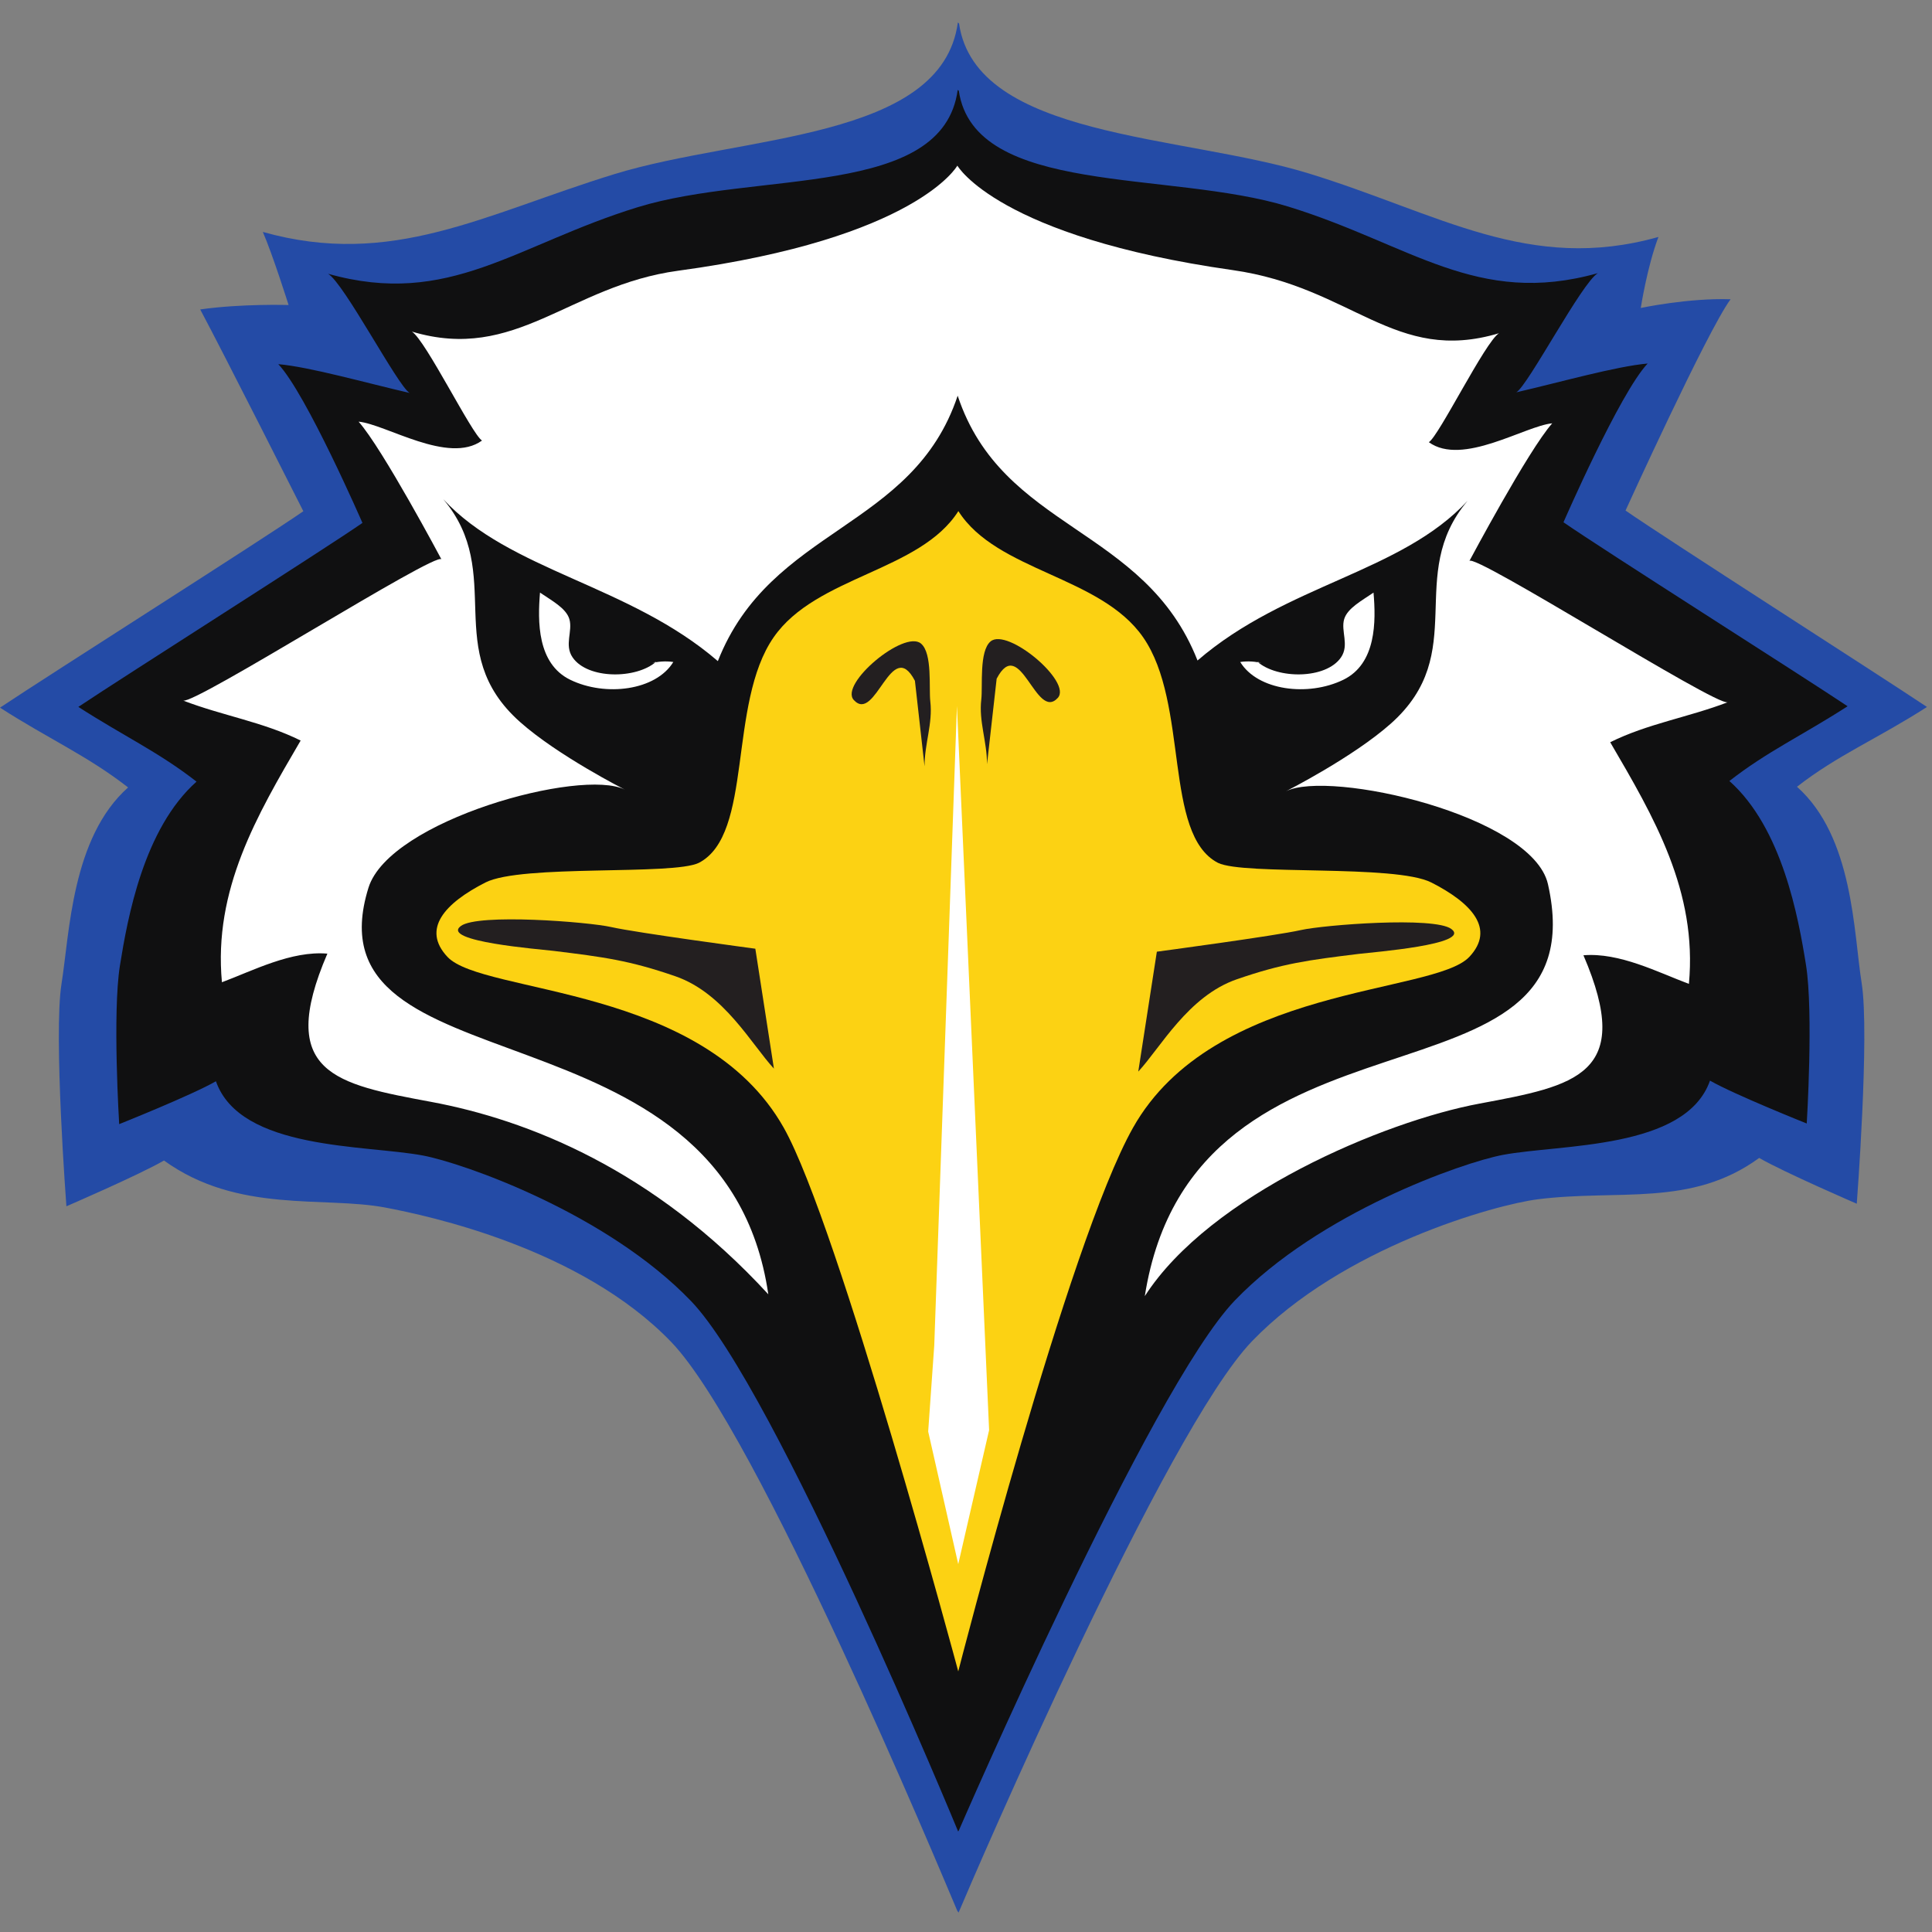
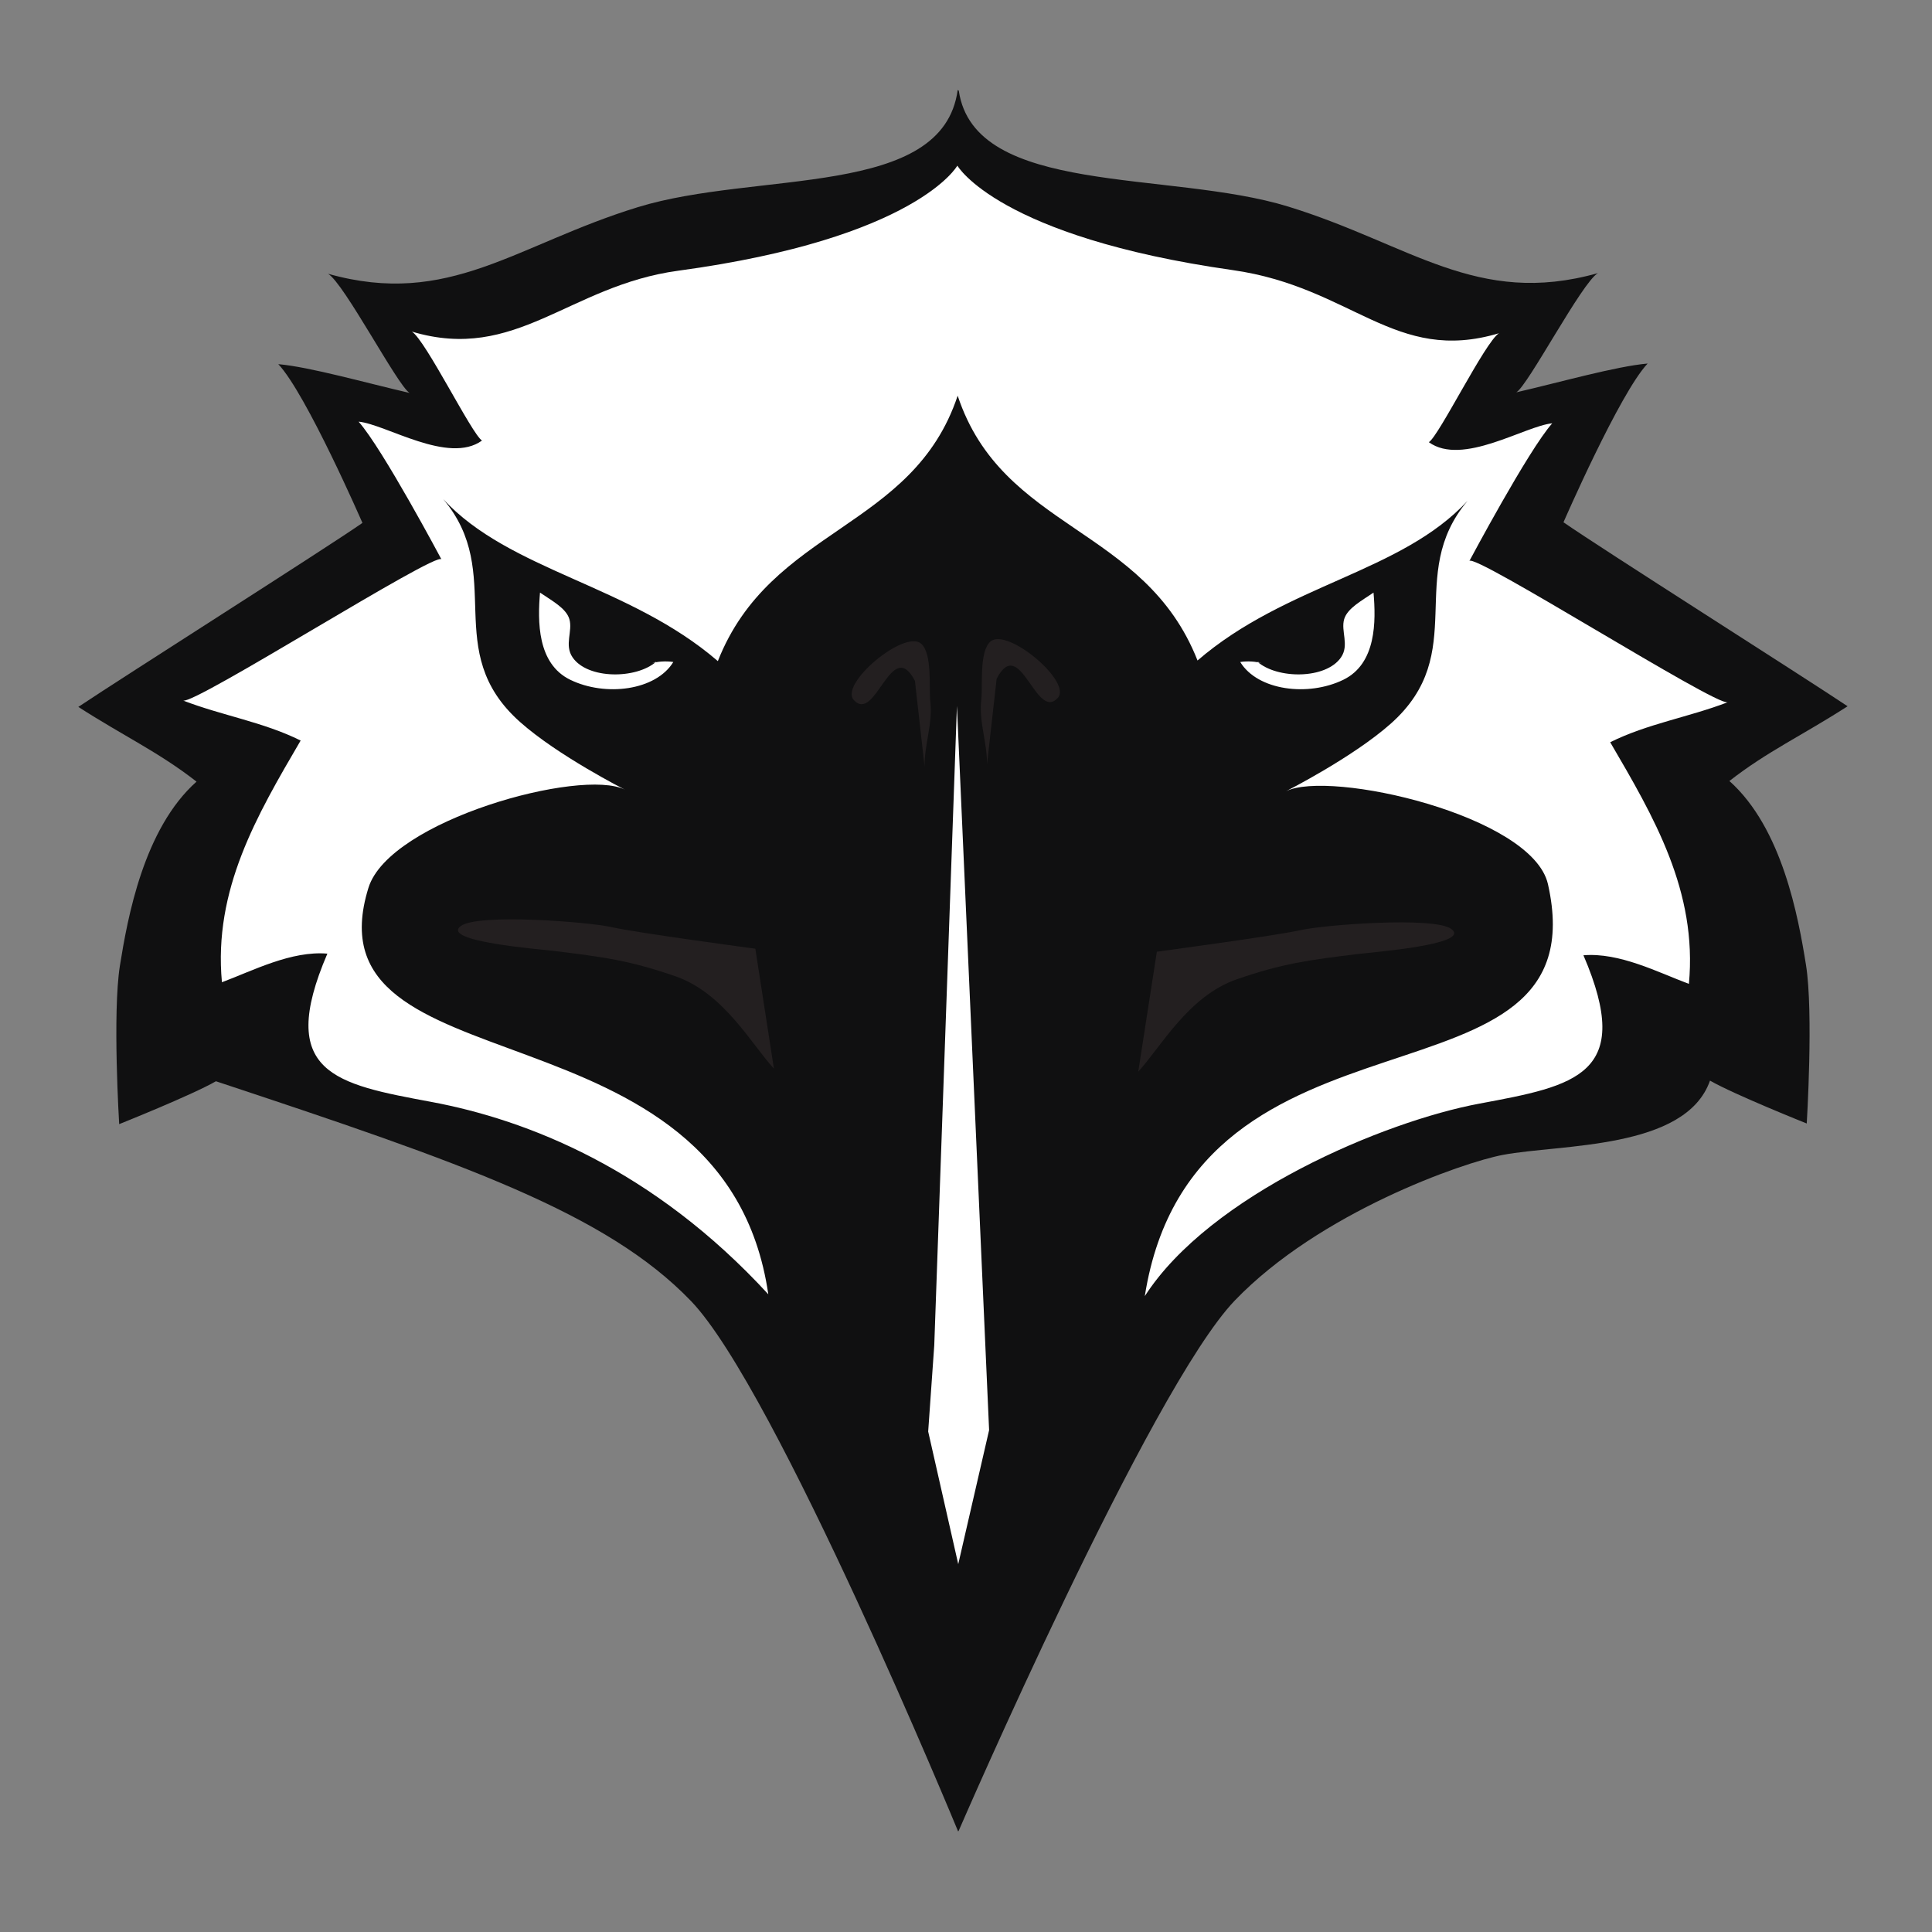
<svg xmlns="http://www.w3.org/2000/svg" width="200px" height="200px" viewBox="0 0 200 200" version="1.1">
  <rect x="0" y="0" width="200" height="200" fill="#808080" stroke="none" />
  <title>morehead-st</title>
  <desc>Created with Sketch.</desc>
  <g id="morehead-st" stroke="none" stroke-width="1" fill="none" fill-rule="evenodd">
    <g id="morehead-st_BGL">
      <g id="morehead-st" transform="translate(0, 2)">
        <g id="g10" transform="translate(99.891, 98.063) scale(-1, 1) rotate(-180) translate(-99.891, -98.063) translate(0, 0.14)" fill-rule="nonzero">
          <g id="g12">
-             <path d="M186.023,116.541 C190.223,119.817 194.375,121.52 199.48,124.801 C194.299,128.261 172.399,142.266 168.275,145.135 C168.281,145.146 176.737,163.743 179.149,167.007 C174.77,167.154 169.852,166.105 169.852,166.105 C169.852,166.105 170.508,170.368 171.682,173.458 C158.286,169.685 148.974,175.883 135.493,180.028 C122.363,184.071 100.998,183.653 99.279,195.558 L99.157,195.659 C97.504,183.426 76.792,184.022 63.593,179.958 C50.111,175.812 40.603,170.205 27.207,173.977 C28.213,171.679 29.874,166.411 29.874,166.411 C29.874,166.411 25,166.563 20.725,165.953 C23.033,161.645 31.395,145.076 31.401,145.064 C27.276,142.195 5.181,128.19 0,124.73 C5.105,121.45 9.061,119.747 13.26,116.47 C7.415,111.268 7.209,101.396 6.368,96.143 C5.527,90.89 6.874,73.111 6.874,73.111 C6.874,73.111 14.281,76.303 16.978,77.849 C24.606,72.335 33.5,74.19 39.886,72.98 C44.285,72.146 60.128,68.795 69.49,59.058 C78.418,49.774 97.322,4.364 99.103,0.166 L99.234,0 C100.997,4.196 120.668,49.844 129.595,59.129 C138.957,68.865 154.758,73.276 159.2,73.837 C167.557,74.893 175.098,72.991 182.108,78.116 C184.805,76.57 192.212,73.378 192.212,73.378 C192.212,73.378 193.56,90.96 192.718,96.214 C191.878,101.467 191.868,111.338 186.023,116.541" id="path14" fill="#244BA6" />
-             <path d="M99.142,188.679 C97.609,177.408 78.377,180.343 66.014,176.536 C53.386,172.653 46.506,166.111 33.96,169.645 C35.62,168.674 41.182,158.018 42.402,157.308 C37.865,158.354 32.091,159.997 28.809,160.289 C31.701,157.228 37.514,143.865 37.52,143.854 C33.656,141.167 12.961,128.049 8.109,124.808 C12.889,121.735 16.411,120.14 20.344,117.071 C14.869,112.199 13.204,102.953 12.415,98.033 C11.628,93.113 12.338,81.616 12.338,81.616 C12.338,81.616 19.828,84.605 22.353,86.054 C24.87,78.883 37.828,79.496 43.81,78.363 C47.93,77.582 62.769,72.418 71.537,63.299 C80.306,54.179 99.183,8.399 99.183,8.399 L99.244,8.464 C99.244,8.464 119.064,54.245 127.833,63.364 C136.602,72.484 151.441,77.649 155.561,78.429 C161.542,79.562 174.501,78.95 177.018,86.12 C179.544,84.671 187.033,81.682 187.033,81.682 C187.033,81.682 187.743,93.179 186.955,98.099 C186.167,103.019 184.501,112.264 179.026,117.137 C182.96,120.206 186.481,121.801 191.263,124.874 C186.41,128.115 165.715,141.232 161.851,143.92 C161.857,143.93 167.67,157.293 170.563,160.354 C167.28,160.063 161.506,158.42 156.969,157.373 C158.189,158.084 163.752,168.74 165.412,169.711 C152.865,166.178 145.984,172.718 133.357,176.601 C121.057,180.389 100.873,177.646 99.254,188.591" id="path16" fill="#101011" />
+             <path d="M99.142,188.679 C97.609,177.408 78.377,180.343 66.014,176.536 C53.386,172.653 46.506,166.111 33.96,169.645 C35.62,168.674 41.182,158.018 42.402,157.308 C37.865,158.354 32.091,159.997 28.809,160.289 C31.701,157.228 37.514,143.865 37.52,143.854 C33.656,141.167 12.961,128.049 8.109,124.808 C12.889,121.735 16.411,120.14 20.344,117.071 C14.869,112.199 13.204,102.953 12.415,98.033 C11.628,93.113 12.338,81.616 12.338,81.616 C12.338,81.616 19.828,84.605 22.353,86.054 C47.93,77.582 62.769,72.418 71.537,63.299 C80.306,54.179 99.183,8.399 99.183,8.399 L99.244,8.464 C99.244,8.464 119.064,54.245 127.833,63.364 C136.602,72.484 151.441,77.649 155.561,78.429 C161.542,79.562 174.501,78.95 177.018,86.12 C179.544,84.671 187.033,81.682 187.033,81.682 C187.033,81.682 187.743,93.179 186.955,98.099 C186.167,103.019 184.501,112.264 179.026,117.137 C182.96,120.206 186.481,121.801 191.263,124.874 C186.41,128.115 165.715,141.232 161.851,143.92 C161.857,143.93 167.67,157.293 170.563,160.354 C167.28,160.063 161.506,158.42 156.969,157.373 C158.189,158.084 163.752,168.74 165.412,169.711 C152.865,166.178 145.984,172.718 133.357,176.601 C121.057,180.389 100.873,177.646 99.254,188.591" id="path16" fill="#101011" />
            <path d="M130.153,129.494 C132.226,127.67 137.259,127.658 138.819,129.933 C139.704,131.221 138.78,132.659 139.151,133.901 C139.498,135.035 140.995,135.817 142.186,136.641 C142.441,133.688 142.496,129.283 139.054,127.612 C135.412,125.844 130.201,126.496 128.388,129.456 C129.143,129.574 130.074,129.511 130.605,129.321" id="path18" fill="#FFFFFF" />
-             <path d="M148.168,106.632 C144.422,108.537 128.78,107.339 126.082,108.665 C120.4,111.608 123.12,125.14 118.332,132.021 C113.926,138.365 103.182,138.826 99.21,145.077 C95.24,138.826 84.497,138.365 80.093,132.021 C75.308,125.14 78.024,111.608 72.346,108.665 C69.641,107.339 53.998,108.537 50.252,106.632 C46.062,104.497 43.609,101.82 46.321,98.929 C49.99,95.016 72.791,96.055 81.137,81.238 C86.801,71.189 99.198,24.964 99.198,24.964 C99.198,24.964 110.566,69.312 117.286,81.238 C125.632,96.055 148.428,95.016 152.104,98.929 C154.817,101.82 152.364,104.497 148.168,106.632" id="path20" fill="#FCD213" />
            <path d="M99.061,124.91 L96.714,58.715 L96.085,49.795 L99.197,36.067 L102.392,49.939 C102.392,49.939 102.146,55.449 102.002,58.715 L99.061,124.91" id="path22" fill="#FFFFFF" />
            <path d="M78.192,99.776 C78.192,99.776 65.912,101.42 63.288,102.014 C60.932,102.552 49.48,103.45 47.707,102.127 C45.555,100.524 55.892,99.724 57.302,99.551 C62.504,98.912 65.16,98.567 69.917,96.923 C74.954,95.183 77.827,89.823 80.116,87.364" id="path24" fill="#231F20" />
            <path d="M95.708,118.654 C95.708,121.022 96.57,123.085 96.306,125.365 C96.144,126.727 96.547,130.363 95.337,131.367 C93.594,132.817 86.866,127.176 88.383,125.523 C90.651,123.041 92.267,132.177 94.713,127.508" id="path26" fill="#231F20" />
            <path d="M102.176,118.876 C102.176,121.243 101.311,123.304 101.584,125.587 C101.743,126.943 101.34,130.582 102.548,131.59 C104.29,133.039 111.015,127.398 109.503,125.74 C107.236,123.263 105.619,132.399 103.173,127.727" id="path28" fill="#231F20" />
            <path d="M119.757,99.467 C119.757,99.467 132.036,101.11 134.661,101.705 C137.016,102.239 148.47,103.138 150.243,101.817 C152.397,100.215 142.058,99.414 140.649,99.238 C135.448,98.6 132.793,98.257 128.035,96.611 C122.996,94.87 120.122,89.516 117.833,87.055" id="path30" fill="#231F20" />
            <path d="M178.852,125.29 C177.679,124.842 152.561,140.804 152.109,139.909 C152.117,139.916 158.2,151.362 160.686,154.164 C157.866,153.898 151.383,149.694 147.913,152.21 C148.961,152.856 153.742,162.595 155.172,163.489 C144.381,160.256 140.01,168.261 127.608,170.025 C103.295,173.482 99.105,180.84 99.105,180.84 C99.105,180.84 94.934,173.318 70.202,169.96 C58.88,168.423 53.426,160.43 42.637,163.659 C44.064,162.771 48.847,153.03 49.897,152.38 C46.427,149.866 39.944,154.07 37.122,154.337 C39.609,151.536 45.693,140.09 45.698,140.08 C45.249,140.979 20.13,125.014 18.959,125.464 C23.025,123.901 27.263,123.244 31.123,121.325 C26.601,113.592 22.079,105.889 22.974,96.304 C26.189,97.507 30.158,99.581 33.89,99.266 C28.56,86.874 34.757,85.759 44.633,83.92 C54.56,82.071 67.609,76.978 79.535,64 C74.975,95.217 31.481,84.695 38.145,106.09 C40.324,113.084 60.197,118.509 64.688,116.242 C64.647,116.264 57.763,119.753 53.837,123.244 C45.548,130.612 52.438,138.555 45.875,146.324 C52.768,138.863 65.125,137.469 74.312,129.547 C79.79,143.461 94.493,143.113 99.138,157.023 C103.779,143.043 118.49,143.531 123.967,129.611 C133.155,137.533 145.042,138.692 151.931,146.15 C145.371,138.384 152.26,130.441 143.97,123.071 C140.043,119.583 133.16,116.094 133.118,116.073 C137.61,118.336 158.64,113.581 160.244,106.455 C165.806,81.767 123.623,96.269 118.509,63.81 C125.262,74.302 143.246,81.898 153.175,83.745 C163.051,85.589 169.249,86.699 163.917,99.096 C167.652,99.405 171.62,97.337 174.835,96.134 C175.731,105.72 171.209,113.417 166.688,121.15 C170.545,123.068 174.784,123.732 178.852,125.29" id="path32" fill="#FFFFFF" />
            <path d="M67.934,129.494 C65.865,127.67 60.831,127.658 59.275,129.933 C58.389,131.221 59.313,132.659 58.939,133.901 C58.6,135.035 57.099,135.817 55.901,136.641 C55.656,133.688 55.593,129.283 59.04,127.612 C62.677,125.844 67.892,126.496 69.701,129.456 C68.95,129.574 68.015,129.511 67.487,129.321" id="path34" fill="#FFFFFF" />
          </g>
        </g>
      </g>
    </g>
  </g>
</svg>